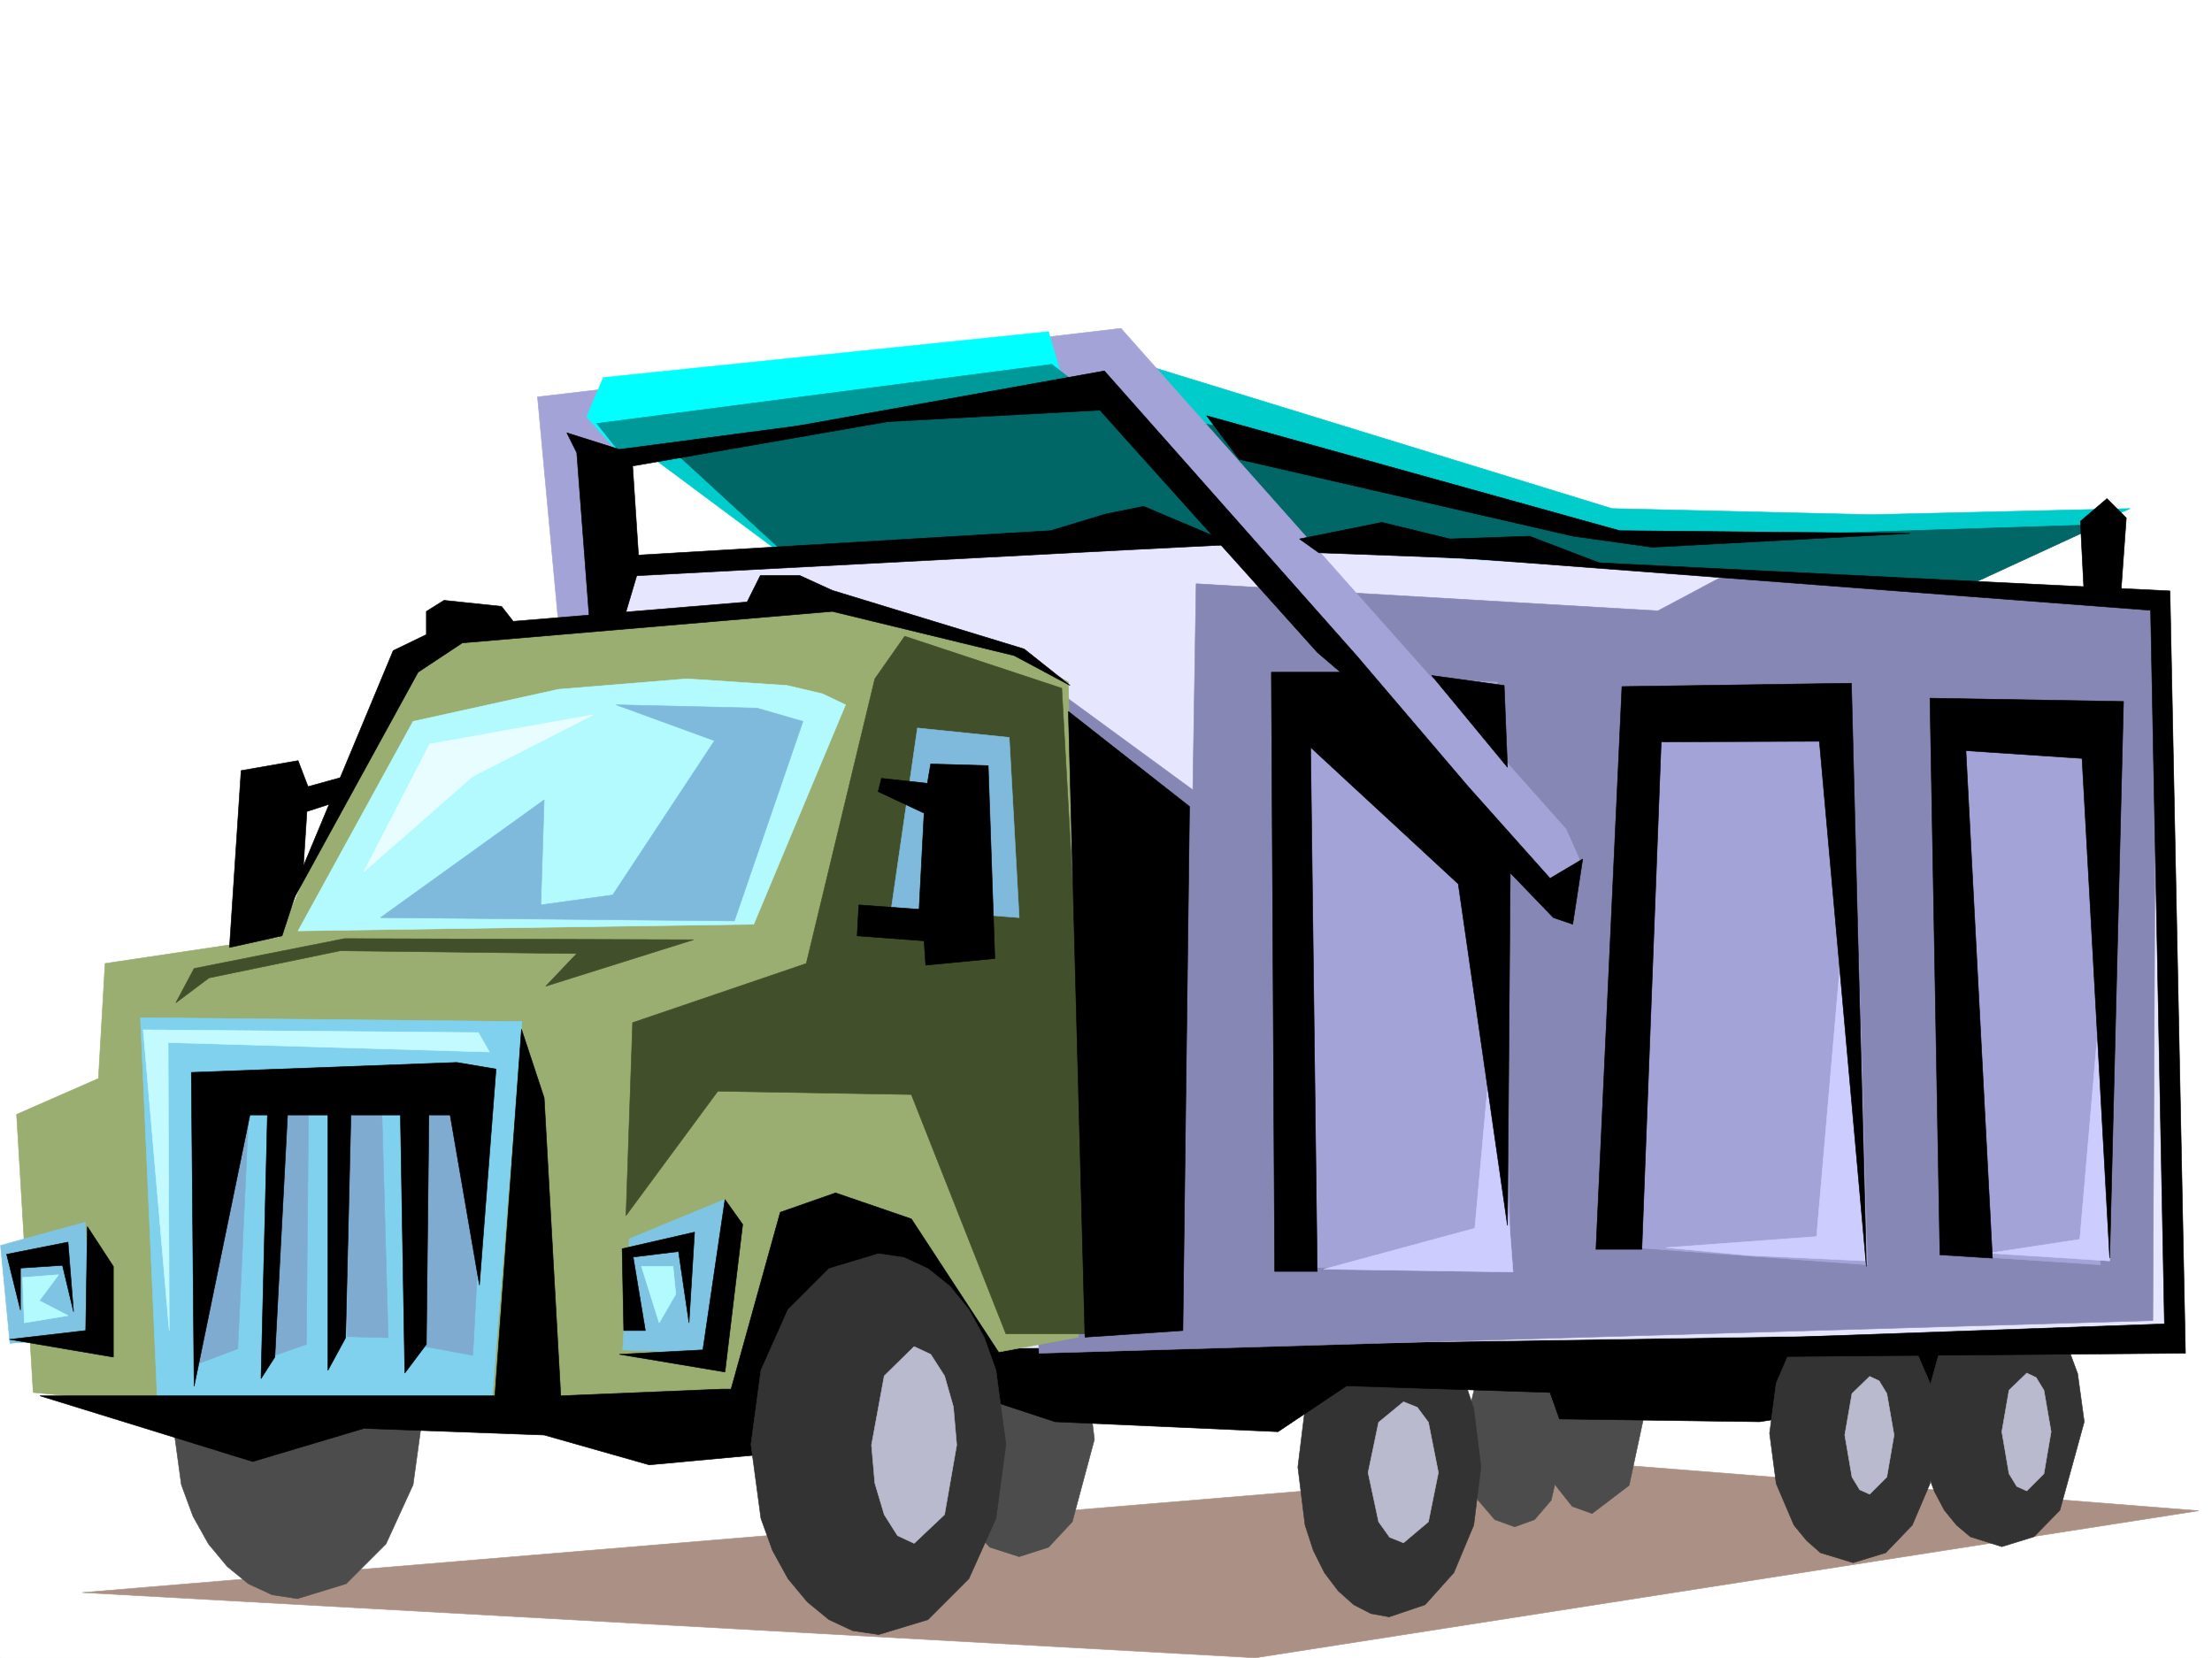
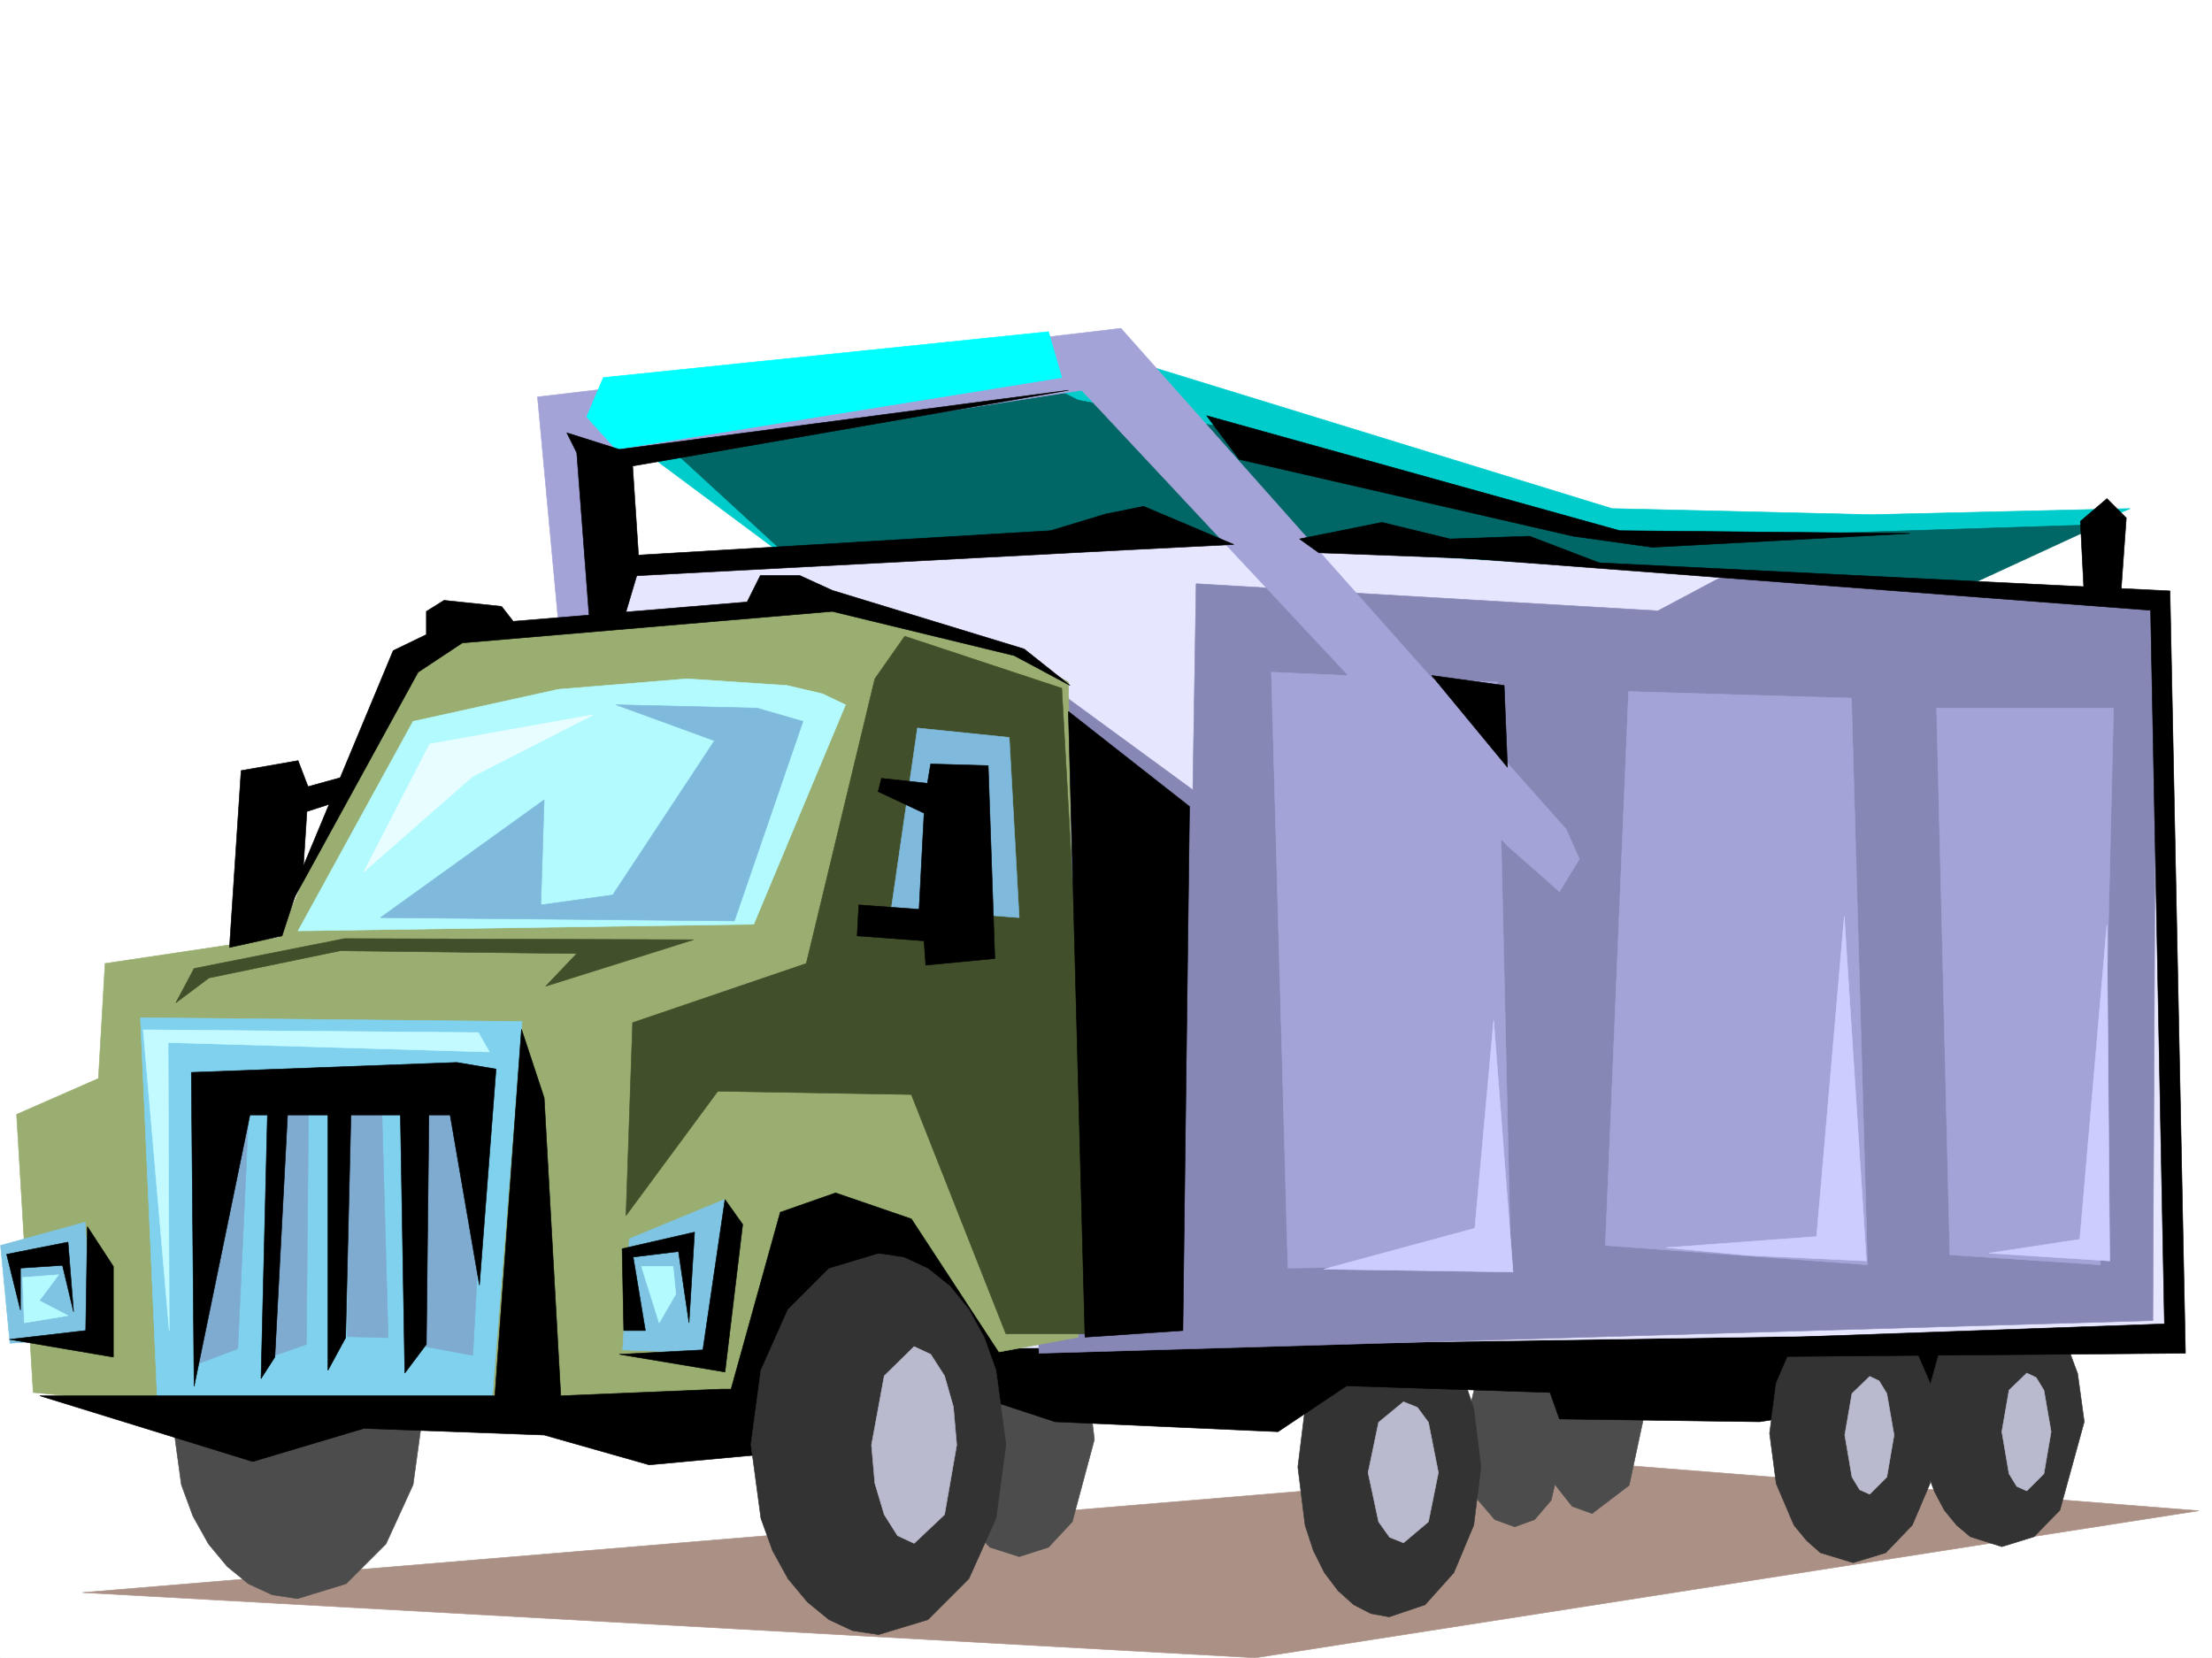
<svg xmlns="http://www.w3.org/2000/svg" width="2997.016" height="2246.297">
  <rect width="100%" height="100%" fill="#808080" stroke="none" />
  <defs>
    <clipPath id="a">
      <path d="M0 0h2997v2244.137H0Zm0 0" />
    </clipPath>
    <clipPath id="b">
      <path d="M111 1982h2869v262.137H111Zm0 0" />
    </clipPath>
  </defs>
  <path fill="#fff" d="M0 2246.297h2997.016V0H0Zm0 0" />
  <g clip-path="url(#a)" transform="translate(0 2.16)">
    <path fill="#fff" fill-rule="evenodd" stroke="#fff" stroke-linecap="square" stroke-linejoin="bevel" stroke-miterlimit="10" stroke-width=".743" d="M.742 2244.137h2995.531V-2.16H.743Zm0 0" />
  </g>
  <g clip-path="url(#b)" transform="translate(0 2.16)">
    <path fill="#ab9185" fill-rule="evenodd" stroke="#ab9185" stroke-linecap="square" stroke-linejoin="bevel" stroke-miterlimit="10" stroke-width=".743" d="m111.629 2155.73 2081.45-173.02 785.948 62.173-1278.214 199.254Zm0 0" />
  </g>
  <path fill="#4c4c4c" fill-rule="evenodd" stroke="#4c4c4c" stroke-linecap="square" stroke-linejoin="bevel" stroke-miterlimit="10" stroke-width=".743" d="m2157.11 2050.797 50.202-38.203 20.215-94.387-5.238-50.906-14.977-42.7-22.484-28.464-27.719-10.48-49.465 38.945-20.956 93.605 5.242 51.691 15.715 42.696 22.484 28.465zm0 0" />
  <path fill="#4c4c4c" fill-rule="evenodd" stroke="#4c4c4c" stroke-linecap="square" stroke-linejoin="bevel" stroke-miterlimit="10" stroke-width=".743" d="m2052.203 2068.781 26.977-9.734 22.484-26.238 20.215-86.88-5.238-47.195-14.977-38.941-22.484-26.2-26.977-9.734-26.98 9.735-22.48 26.199-20.216 86.137 5.239 47.937 14.976 38.942 22.48 26.238zm0 0" />
  <path fill="#333" fill-rule="evenodd" stroke="#333" stroke-linecap="square" stroke-linejoin="bevel" stroke-miterlimit="10" stroke-width=".743" d="m1882.117 2190.852 48.719-16.461 38.945-43.442 26.977-64.437 9.738-78.63-9.738-79.41-11.223-33.706-15.754-30.692-17.988-24.71-20.957-18.731-23.227-11.262-25.492-4.457-47.937 15.719-39.723 43.441-26.238 64.399-9.735 79.41 9.735 78.629L1779.48 2101l14.977 29.95 18.727 24.71 20.996 18.73 23.226 11.965zm0 0" />
  <path fill="#babacf" fill-rule="evenodd" stroke="#babacf" stroke-linecap="square" stroke-linejoin="bevel" stroke-miterlimit="10" stroke-width=".743" d="m1901.59 2090.48 33.742-28.464 13.488-66.664-13.488-68.153-15.016-20.215-18.726-7.507-33.703 27.722-14.235 68.153 14.235 66.664 14.972 20.996zm0 0" />
  <path fill="#4c4c4c" fill-rule="evenodd" stroke="#4c4c4c" stroke-linecap="square" stroke-linejoin="bevel" stroke-miterlimit="10" stroke-width=".743" d="m1380.855 2109.21 39.727-12.706 32.219-34.488 29.988-111.59-7.508-61.426-22.48-50.91-32.219-33.703-39.727-12.746-39.687 12.746-32.219 33.703-29.988 112.336 8.25 61.426 21.738 50.164 32.219 34.488zm0 0" />
  <path fill-rule="evenodd" stroke="#000" stroke-linecap="square" stroke-linejoin="bevel" stroke-miterlimit="10" stroke-width=".743" d="m1429.574 1926.457 301.969 13.488 92.902-62.168 275.696 8.993 12.746 35.933 271.234 3.754 137.867-21.7 168.602-31.476 83.906-79.414-1682.082 21.742zm0 0" />
  <path fill="#4c4c4c" fill-rule="evenodd" stroke="#4c4c4c" stroke-linecap="square" stroke-linejoin="bevel" stroke-miterlimit="10" stroke-width=".743" d="m403.082 2166.14 65.961-20.214 53.918-53.918 36.715-80.156 13.492-98.141-13.492-98.844-15.715-42.699-21-37.457-25.453-30.695-28.465-23.223-32.219-14.977-33.742-5.238-66.664 20.215-53.961 53.918-36.715 80.156-13.488 98.844 13.488 98.14 15.758 42.696 20.957 37.46 25.496 30.692 28.465 23.227 32.219 14.976zm0 0" />
  <path fill="#333" fill-rule="evenodd" stroke="#333" stroke-linecap="square" stroke-linejoin="bevel" stroke-miterlimit="10" stroke-width=".743" d="m2712.29 2095.723 43.48-13.454 35.187-35.972 32.961-119.84-8.953-65.18-10.516-28.425-13.492-24.75-16.46-20.958-18.728-15.718-43.48-12.746-42.7 12.746-35.226 36.676-32.96 118.355 8.992 65.922 10.476 28.465 13.492 25.453 16.5 20.215 18.727 15.757zm0 0" />
  <path fill="#333" fill-rule="evenodd" stroke="#333" stroke-linecap="square" stroke-linejoin="bevel" stroke-miterlimit="10" stroke-width=".743" d="m2510.766 2117.46 44.183-13.487 35.973-37.461 23.969-56.145 8.992-68.191-8.992-68.153-23.97-55.402-17.241-21.742-18.73-15.719-44.184-14.23-44.22 14.23-35.972 37.461-23.969 55.402-8.992 68.153 8.993 68.191 23.968 56.145 17.242 21 18.73 16.46zm0 0" />
  <path fill="#0cc" fill-rule="evenodd" stroke="#0cc" stroke-linecap="square" stroke-linejoin="bevel" stroke-miterlimit="10" stroke-width=".743" d="m875.137 613.441 208.285 155.032 639.129 195.5 687.808-71.164 475.77-203.711-351.395 8.25-350.648-8.25L1461.05 466.62zm0 0" />
  <path fill="#066" fill-rule="evenodd" stroke="#066" stroke-linecap="square" stroke-linejoin="bevel" stroke-miterlimit="10" stroke-width=".743" d="m857.148 560.266 523.707-57.676 80.196 39.687 283.941 53.176 408.364 124.34 265.996 4.496 426.308-13.488-212.785 98.14-1460.305-22.484-93.644-22.48zm0 0" />
  <path fill="#e6e6ff" fill-rule="evenodd" stroke="#e6e6ff" stroke-linecap="square" stroke-linejoin="bevel" stroke-miterlimit="10" stroke-width=".743" d="m834.668 871.11 22.48-98.141 639.13-44.184 1429.574 84.652 17.207 989.426-1730.762 26.235zm0 0" />
  <path fill="#8787b5" fill-rule="evenodd" stroke="#8787b5" stroke-linecap="square" stroke-linejoin="bevel" stroke-miterlimit="10" stroke-width=".743" d="m1367.406 888.313 248.754 182.011 4.457-279.37 625.64 36.714 92.9-49.461 582.199 37.457-4.497 973.707-1509.023 44.223zm0 0" />
  <path fill="#99ae70" fill-rule="evenodd" stroke="#99ae70" stroke-linecap="square" stroke-linejoin="bevel" stroke-miterlimit="10" stroke-width=".743" d="M541.691 892.809 377.63 1270.32l-235.266 35.192-8.992 155.812-110.887 48.68 22.48 376.766 230.77 22.445 781.454-22.445 403.863-74.915-13.492-887.57-80.153-45.707-244.258-65.14-536.492 57.671zm0 0" />
  <path fill="#b3faff" fill-rule="evenodd" stroke="#b3faff" stroke-linecap="square" stroke-linejoin="bevel" stroke-miterlimit="10" stroke-width=".743" d="m559.676 977.46-155.813 283.868 617.352-8.992L1145.59 954.98l-31.434-14.976-47.976-11.223-135.602-8.992-173.836 14.23zm0 0" />
  <path fill="#7fd1ee" fill-rule="evenodd" stroke="#7fd1ee" stroke-linecap="square" stroke-linejoin="bevel" stroke-miterlimit="10" stroke-width=".743" d="m213.523 1904.758-23.222-525.817 516.98 5.239-41.21 520.578zm0 0" />
  <path fill="#424f2b" fill-rule="evenodd" stroke="#424f2b" stroke-linecap="square" stroke-linejoin="bevel" stroke-miterlimit="10" stroke-width=".743" d="m1185.316 919.79-92.902 385.722-235.266 80.152-8.992 261.422 124.38-168.52 262.241 4.497 128.133 324.296h124.375l-48.719-874.824-212.78-70.418zm0 0" />
  <path fill="#a3a3d7" fill-rule="evenodd" stroke="#a3a3d7" stroke-linecap="square" stroke-linejoin="bevel" stroke-miterlimit="10" stroke-width=".743" d="m1744.992 1718.25-22.441-807.453 306.426 13.488 17.988 789.469zm430.102-30.734 31.476-750.485 301.93 8.953 21.738 767.77zm466.777 12.746-17.988-740.785h239.762l-17.985 754.277zm0 0" />
  <path fill="#a3a3d7" fill-rule="evenodd" stroke="#a3a3d7" stroke-linecap="square" stroke-linejoin="bevel" stroke-miterlimit="10" stroke-width=".743" d="m2042.465 1145.98-576.918-617.19-630.879 98.14 17.984 146.039-11.257 68.933-83.91 11.223-29.208-315.344 790.446-92.863 603.156 678.621 17.984 40.43-26.976 44.183zm0 0" />
  <path fill-rule="evenodd" stroke="#000" stroke-linecap="square" stroke-linejoin="bevel" stroke-miterlimit="10" stroke-width=".743" d="m1939.828 915.293 98.14 13.488 4.497 110.848zM706.535 1394.656l30.735 92.864 22.484 403.746 217.277-8.993h101.895l-53.215 89.11-146.078 13.488-142.363-40.43-244.258-8.992-150.614 44.926-288.441-89.11h616.61zm0 0" />
  <path fill="#0ff" fill-rule="evenodd" stroke="#0ff" stroke-linecap="square" stroke-linejoin="bevel" stroke-miterlimit="10" stroke-width=".743" d="m1420.582 449.414-603.156 62.172-22.485 53.176 39.727 44.183 603.898-97.36zm0 0" />
-   <path fill="#099" fill-rule="evenodd" stroke="#099" stroke-linecap="square" stroke-linejoin="bevel" stroke-miterlimit="10" stroke-width=".743" d="m808.43 573.754 616.648-80.156 40.469 31.476-621.887 92.863zm0 0" />
  <path fill-rule="evenodd" stroke="#000" stroke-linecap="square" stroke-linejoin="bevel" stroke-miterlimit="10" stroke-width=".743" d="m781.453 613.441 17.985 237.454 44.222-6.766 22.485-75.656-8.997-137.047 590.41-102.637-608.394 80.156-71.16-22.484zm2042.465 195.5-5.238-102.64 35.972-30.692 26.235 26.196-8.25 115.386zM990.52 1882.273l66.668-239.683 74.953-26.234 102.636 35.23 119.137 182.008-332.7 71.164zm0 0" />
  <path fill="#7fbadc" fill-rule="evenodd" stroke="#7fbadc" stroke-linecap="square" stroke-linejoin="bevel" stroke-miterlimit="10" stroke-width=".743" d="m515.496 1243.379 221.774-159.566-4.497 142.324 97.399-13.489 137.867-208.992-133.371-48.676 191.043 4.497 62.207 17.984-92.902 270.375zm0 0" />
  <path fill="#babacf" fill-rule="evenodd" stroke="#babacf" stroke-linecap="square" stroke-linejoin="bevel" stroke-miterlimit="10" stroke-width=".743" d="m2533.211 2024.598 23.227-23.227 9.773-56.93-9.773-56.183-10.481-17.207-12.746-6.02-23.969 23.227-9.734 56.183 9.734 56.93 10.48 17.207zm212.82-4.496 23.227-23.227 9.734-56.93-9.734-56.183-10.52-17.207-12.707-6.02-24.008 23.227-9.734 56.183 9.734 56.93 10.52 17.207zm0 0" />
  <path fill="#7fbadc" fill-rule="evenodd" stroke="#7fbadc" stroke-linecap="square" stroke-linejoin="bevel" stroke-miterlimit="10" stroke-width=".743" d="m1243.027 986.453-35.226 243.438 173.055 13.488-13.45-244.18zm0 0" />
  <path fill="#333" fill-rule="evenodd" stroke="#333" stroke-linecap="square" stroke-linejoin="bevel" stroke-miterlimit="10" stroke-width=".743" d="m1190.555 2214.82 66.707-20.215 55.441-55.445 36.715-81.64 13.492-100.329-13.492-100.37-15.758-44.223-20.957-38.2-25.492-31.437-29.95-23.969-32.218-14.976-34.488-5.239-67.407 20.215-55.445 55.406-36.715 82.422-13.488 100.371 13.488 100.328 15.719 43.481 20.996 38.16 26.2 31.477 29.245 23.968 32.22 14.977zm0 0" />
  <path fill="#babacf" fill-rule="evenodd" stroke="#babacf" stroke-linecap="square" stroke-linejoin="bevel" stroke-miterlimit="10" stroke-width=".743" d="m1238.531 2091.223 41.211-38.942 16.461-94.347-4.496-51.692-11.965-41.953-18.765-29.207-22.446-10.48-40.469 39.687-17.242 93.645 4.496 51.648 12.747 42.7 17.988 28.464zm0 0" />
  <path fill-rule="evenodd" stroke="#000" stroke-linecap="square" stroke-linejoin="bevel" stroke-miterlimit="10" stroke-width=".743" d="m1447.559 963.973 164.105 128.832-8.996 710.058-132.625 8.992zm0 0" />
  <path fill="#7fc5e3" fill-rule="evenodd" stroke="#7fc5e3" stroke-linecap="square" stroke-linejoin="bevel" stroke-miterlimit="10" stroke-width=".743" d="m981.527 1625.348-128.875 53.175-8.992 150.575 119.883 4.496zm-866.144 30.734L.743 1687.516l12.745 132.59 110.89-8.25zm0 0" />
  <path fill-rule="evenodd" stroke="#000" stroke-linecap="square" stroke-linejoin="bevel" stroke-miterlimit="10" stroke-width=".743" d="m1387.621 879.36-259.977-79.415-44.222-20.215h-53.215l-17.945 35.934-316.946 26.238-15.757-20.254-77.926-8.21-23.969 14.972v31.438l-44.926 21.738-157.379 377.512 191.082-348.301 59.942-39.688 501.262-42.699 246.484 59.903 75.66 40.468zm-197.808 193.23 4.496-17.984 62.21 6.765 4.458-26.238 77.925 2.27 8.993 261.382-93.645 8.992-2.23-32.96-90.672-6.727 2.23-41.953 81.68 5.984 6.761-130.32zm0 0" />
  <path fill-rule="evenodd" stroke="#000" stroke-linecap="square" stroke-linejoin="bevel" stroke-miterlimit="10" stroke-width=".743" d="m466.031 1052.375-48.68 13.453-13.488-35.191-77.183 13.488-15.758 239.684 71.203-15.72 28.465-86.878 5.238-81.68 48.719-15.718zm1168.856-489.102 559.68 155.778 393.343 3.754-349.12 18.726-107.177-14.976-452.543-104.121zM1890.367 749l1049.719 51.691 20.957 1032.903-1478.254 11.965 1449.79-51.692-18.731-966.941zm-1086.433 6.766 619.66-36.715 74.172-22.485 51.687-10.48 122.149 51.691-148.383 7.508-696.801 36.676zm0 0" />
  <path fill-rule="evenodd" stroke="#000" stroke-linecap="square" stroke-linejoin="bevel" stroke-miterlimit="10" stroke-width=".743" d="m1760.75 730.27 111.633-22.442 92.156 22.442 107.879-3.715 95.91 36.675-381.34-14.23zM118.395 1662.063l35.19 53.917v122.856l-140.839-23.969 103.383-12.004Zm863.875-36.715 23.968 33.703-23.968 199.996-143.106-23.965 113.156-5.984zm0 0" />
  <path fill-rule="evenodd" stroke="#000" stroke-linecap="square" stroke-linejoin="bevel" stroke-miterlimit="10" stroke-width=".743" d="m92.16 1683.02-83.168 16.5 18.73 75.66v-56.93l56.93-3.754 15.012 62.91zm841.39 109.363 7.509-122.852-98.141 22.48 2.23 110.852h29.247l-16.5-99.59 61.425-7.507zm0 0" />
  <path fill="#b3faff" fill-rule="evenodd" stroke="#b3faff" stroke-linecap="square" stroke-linejoin="bevel" stroke-miterlimit="10" stroke-width=".743" d="m79.41 1727.242-48.676 3.715 2.227 61.426 59.2-9.735-38.946-20.214zm832.442-11.262h-42.739l24.008 76.403 22.484-38.942zm0 0" />
  <path fill="#7fabd1" fill-rule="evenodd" stroke="#7fabd1" stroke-linecap="square" stroke-linejoin="bevel" stroke-miterlimit="10" stroke-width=".743" d="m418.098 1497.297-3.012 324.293-42.7 14.976 12.75-339.27zm53.918 2.226-1.485 311.59 55.442 1.485-8.993-322.809zm107.914 1.489-7.504 322.847 68.187 12.707 18.73-349.789zm-242.77 2.265-14.976 324.297-53.957 20.254 8.992-326.562zm0 0" />
  <path fill-rule="evenodd" stroke="#000" stroke-linecap="square" stroke-linejoin="bevel" stroke-miterlimit="10" stroke-width=".743" d="m618.875 1439.582-359.64 13.492 3.753 425.445 75.657-367.773h271.238l39.722 230.691 22.485-292.859zm0 0" />
  <path fill-rule="evenodd" stroke="#000" stroke-linecap="square" stroke-linejoin="bevel" stroke-miterlimit="10" stroke-width=".743" d="m362.652 1497.297-8.992 370.746 18.727-29.207 17.988-343.066zm81.641 5.98v353.543l24.008-44.222 7.469-315.301zm98.18 3.754 5.984 353.504 29.207-38.945 3.754-338.527zm0 0" />
  <path fill="#c2faff" fill-rule="evenodd" stroke="#c2faff" stroke-linecap="square" stroke-linejoin="bevel" stroke-miterlimit="10" stroke-width=".743" d="m648.121 1399.156-454.066-3.754 35.226 407.461-1.523-390.219 435.34 12.747zm0 0" />
  <path fill="#424f2b" fill-rule="evenodd" stroke="#424f2b" stroke-linecap="square" stroke-linejoin="bevel" stroke-miterlimit="10" stroke-width=".743" d="m262.988 1312.274 203.79-40.47 472.796 1.528-200.074 62.91 41.953-44.183-320.66-3.754-177.59 36.714-44.926 33.708zm0 0" />
  <path fill="#ccf" fill-rule="evenodd" stroke="#ccf" stroke-linecap="square" stroke-linejoin="bevel" stroke-miterlimit="10" stroke-width=".743" d="m1793.71 1719.734 204.536-55.441 25.492-281.598 26.235 340.793zm463.806-29.207 203.789-14.976 37.46-433.695 29.95 466.66-158.824-7.508zm437.57 7.469 122.852-18.691 36.714-426.188 3.754 455.399zm0 0" />
-   <path fill-rule="evenodd" stroke="#000" stroke-linecap="square" stroke-linejoin="bevel" stroke-miterlimit="10" stroke-width=".743" d="m2197.578 930.266-35.23 762.492h62.168l26.238-687.574 214.305-.743 63.656 711.54L2508.5 925.77Zm679.555 20.214-262.242-4.496 13.488 754.278 71.164 4.5-35.934-687.614 157.34 10.477 37.457 677.137zM1496.277 502.59l-421.847 75.66 415.828-22.484 294.46 328.05 31.477 26.98h-93.644l4.496 811.95h57.672l-8.992-710.094 200.074 185.02 66.664 462.906 3.754-477.883 58.418 60.684 26.234 8.957 13.488-88.367-44.218 26.195-110.891-124.336-151.316-177.515zm0 0" />
  <path fill="#e8fdff" fill-rule="evenodd" stroke="#e8fdff" stroke-linecap="square" stroke-linejoin="bevel" stroke-miterlimit="10" stroke-width=".743" d="m803.934 968.469-221.774 39.687-89.148 173.055 146.86-128.836Zm0 0" />
</svg>